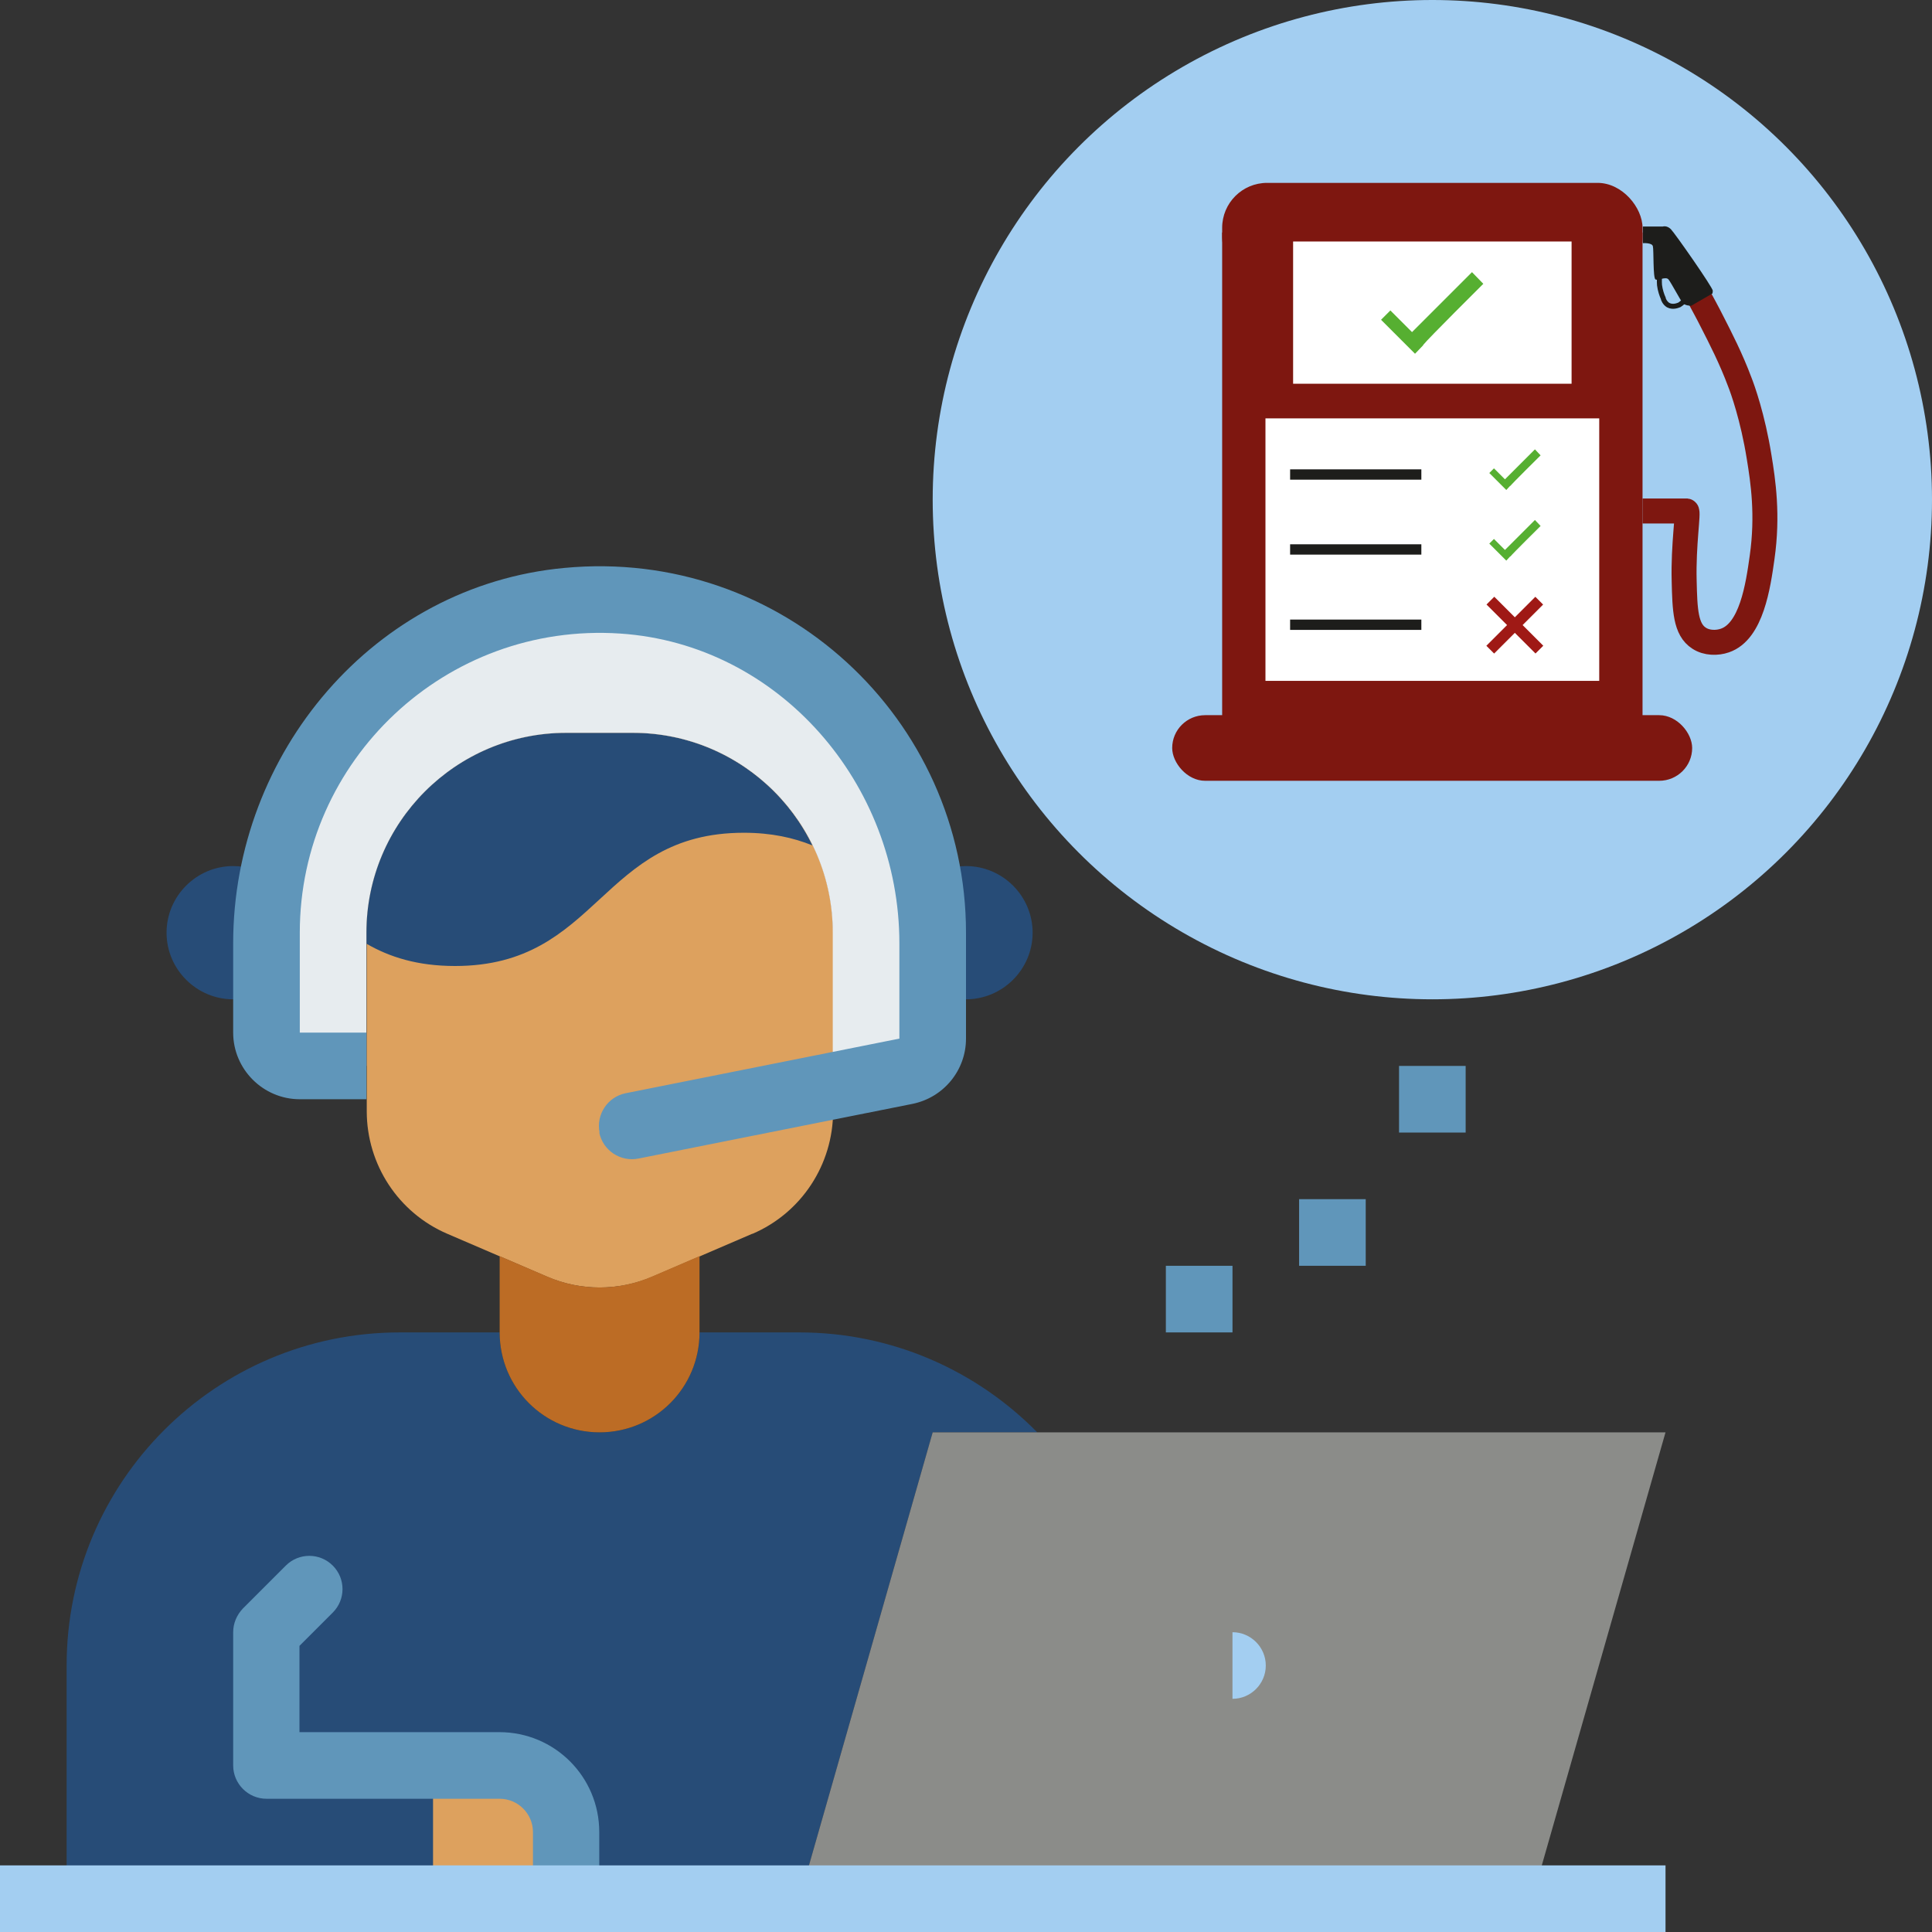
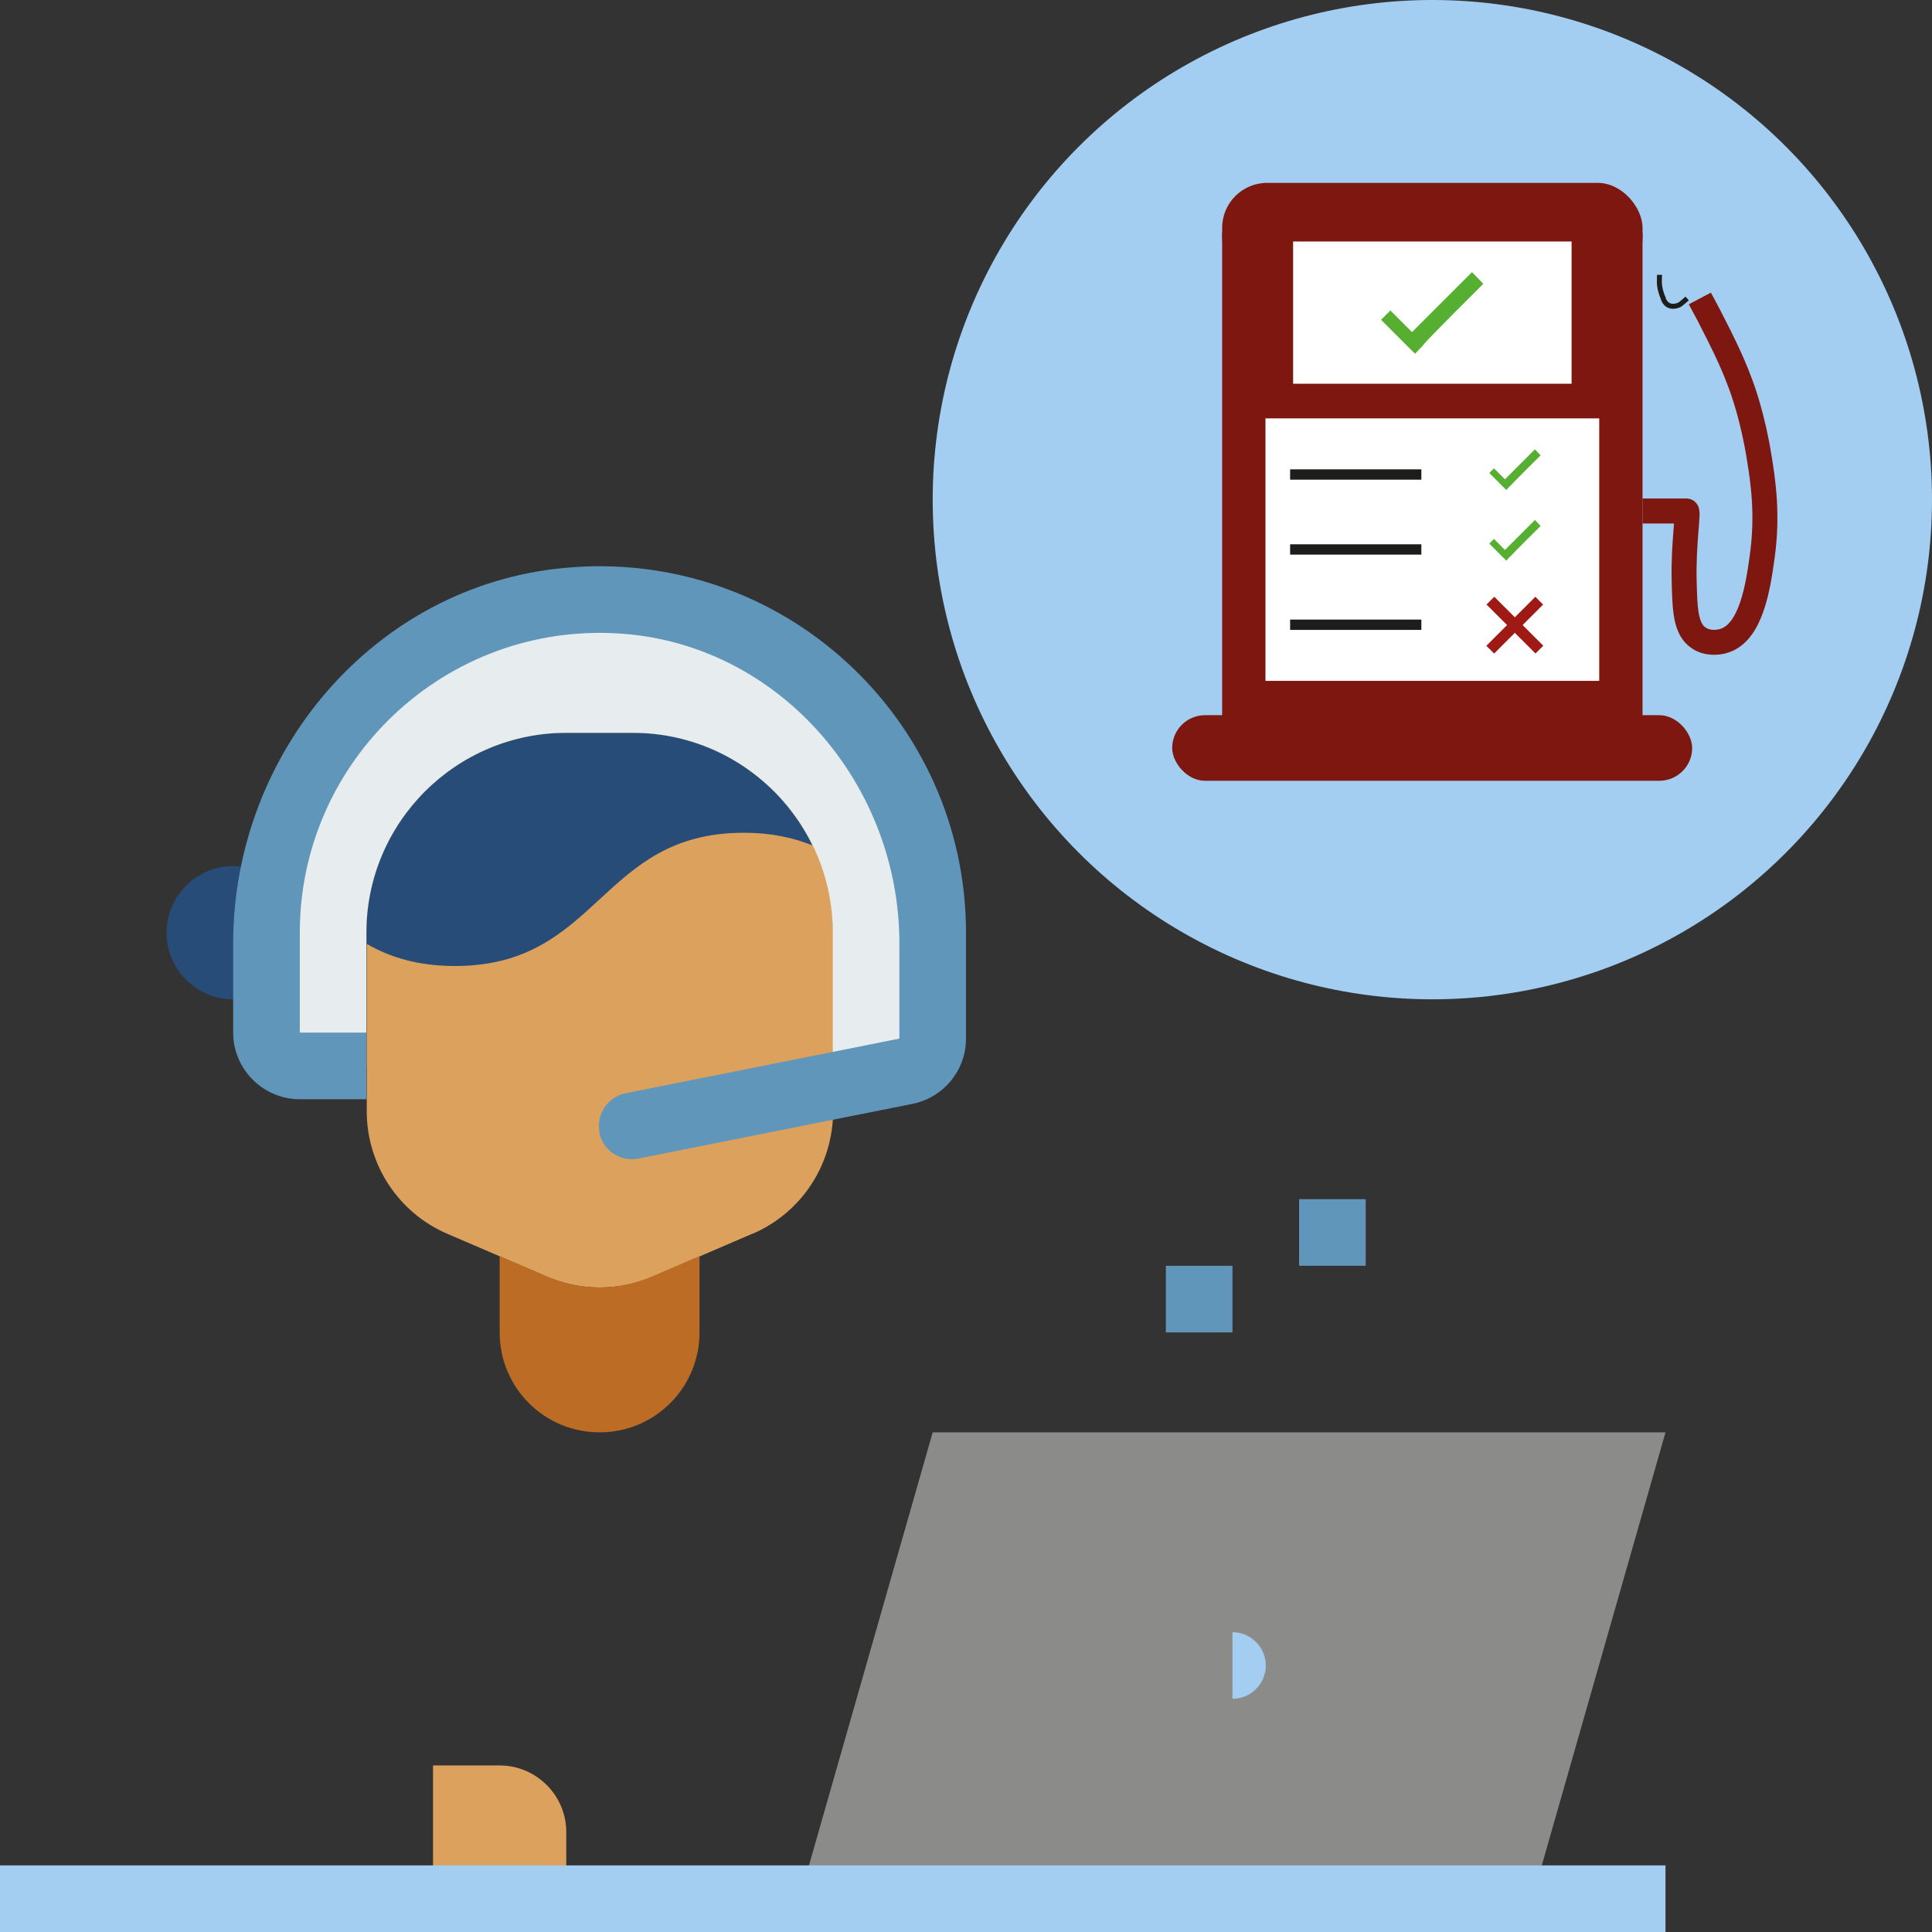
<svg xmlns="http://www.w3.org/2000/svg" id="Layer_1" data-name="Layer 1" viewBox="0 0 58 58">
  <rect x="0" y="0" width="58" height="58" fill="#333333" stroke="none" />
  <defs>
    <style>
      .cls-1 {
        fill: #fff;
      }

      .cls-2 {
        fill: #dda15e;
      }

      .cls-3 {
        fill: #274c77;
      }

      .cls-4 {
        fill: #9f1915;
      }

      .cls-5 {
        stroke: #7e1710;
        stroke-width: .75px;
      }

      .cls-5, .cls-6 {
        fill: none;
        stroke-miterlimit: 10;
      }

      .cls-7 {
        fill: #bc6c25;
      }

      .cls-8 {
        fill: #e7ecef;
      }

      .cls-6 {
        stroke: #1d1d1b;
        stroke-width: .15px;
      }

      .cls-9 {
        fill: #56af31;
      }

      .cls-10 {
        fill: #8b8c89;
      }

      .cls-11 {
        fill: #a3cef1;
      }

      .cls-12 {
        fill: #7e1710;
      }

      .cls-13 {
        fill: #1d1d1b;
      }

      .cls-14 {
        fill: #6096ba;
      }
    </style>
  </defs>
  <path class="cls-2" d="m22.58,37.04l-3,1.29c-1.01.43-2.15.43-3.15,0l-3-1.29c-1.47-.63-2.42-2.08-2.42-3.68v-5.36c0-3.31,2.69-6,6-6h2c3.31,0,6,2.69,6,6v5.36c0,1.6-.95,3.05-2.42,3.68h-.01Z" />
-   <path class="cls-3" d="m31.14,43c-1.82-1.85-4.35-3-7.14-3h-3c0,1.66-1.34,3-3,3s-3-1.34-3-3h-3c-5.52,0-10,4.48-10,10v7h22l4-14h3.14Z" />
-   <path class="cls-2" d="m13,53h2c1.1,0,2,.9,2,2v2h-4v-4h0Z" />
+   <path class="cls-2" d="m13,53h2c1.1,0,2,.9,2,2v2h-4v-4h0" />
  <path class="cls-3" d="m8,29.73c-.29.17-.64.27-1,.27-1.1,0-2-.9-2-2s.9-2,2-2c.42,0,.81.13,1.14.36" />
-   <path class="cls-3" d="m28,29.73c.29.17.64.27,1,.27,1.1,0,2-.9,2-2s-.9-2-2-2c-.42,0-.81.13-1.14.36" />
  <path class="cls-7" d="m15,37.71l1.42.61c1.01.44,2.15.44,3.16,0l1.42-.61v2.29c0,1.66-1.34,3-3,3s-3-1.34-3-3v-2.29Z" />
  <polyline class="cls-10" points="24 57 28 43 50 43 46 57" />
  <path class="cls-3" d="m24.4,25.38h-.01c-.57-.23-1.23-.38-2.06-.38-4.33,0-4.33,4-8.67,4-1.13,0-1.97-.27-2.66-.67v-.33c0-3.31,2.69-6,6-6h2c2.37,0,4.42,1.38,5.39,3.38,0,0,.01,0,.01,0Z" />
  <path class="cls-8" d="m25,32.6v-4.6c0-3.31-2.69-6-6-6h-2c-3.31,0-6,2.69-6,6v4h-2c-.55,0-1-.45-1-1v-3c0-5.52,4.48-10,10-10,2.76,0,5.26,1.12,7.07,2.93s2.93,4.31,2.93,7.07v3.18c0,.48-.34.89-.8.98l-2.2.44Z" />
  <path class="cls-11" d="m37,49c.55,0,1,.45,1,1s-.45,1-1,1v-2Z" />
  <path class="cls-14" d="m18,34h0c-.11-.54.24-1.07.78-1.18l8.22-1.64v-2.86c0-4.79-3.61-8.98-8.38-9.3-5.24-.35-9.62,3.81-9.62,8.98v3h2v2h-2c-1.1,0-2-.9-2-2v-2.68c0-5.72,4.24-10.74,9.94-11.27,6.54-.62,12.06,4.53,12.06,10.95v3.18c0,.95-.67,1.77-1.61,1.96l-8.22,1.64c-.54.11-1.07-.24-1.18-.78h.01Z" />
-   <path class="cls-14" d="m18,57h-2v-2c0-.55-.45-1-1-1h-7c-.55,0-1-.45-1-1v-4c0-.27.11-.52.29-.71l1.29-1.29c.39-.39,1.02-.39,1.41,0h0c.39.39.39,1.02,0,1.41l-1,1v2.59h6c1.66,0,3,1.34,3,3v2h.01Z" />
  <rect class="cls-11" y="56" width="50" height="2" />
  <circle class="cls-11" cx="43" cy="15" r="15" />
-   <rect class="cls-14" x="42" y="32" width="2" height="2" />
  <rect class="cls-14" x="39" y="36" width="2" height="2" />
  <rect class="cls-14" x="35" y="38" width="2" height="2" />
  <path class="cls-5" d="m49.31,15.34h1.32s0,0,0,0c.07.01-.1,1.01-.07,2.1.02.87.04,1.46.45,1.72.23.15.54.15.77.07.8-.27,1-1.64,1.12-2.5.18-1.27.03-2.28-.09-3.01-.19-1.19-.5-2.05-.58-2.25-.26-.7-.59-1.34-.82-1.79-.15-.3-.29-.55-.38-.72" />
-   <path class="cls-13" d="m51.41,8.81l-.64.37s-.19,0-.26-.09-.34-.6-.42-.7-.31.04-.39,0-.05-.89-.08-1-.3-.09-.3-.09v-.5h.6s.12-.04.24.08,1.26,1.75,1.26,1.85" />
  <rect class="cls-12" x="36.69" y="6.98" width="12.62" height="15.48" />
  <rect class="cls-12" x="36.69" y="5.49" width="12.62" height="2.99" rx="1.35" ry="1.35" />
  <rect class="cls-12" x="35.19" y="21.47" width="15.61" height="1.97" rx=".99" ry=".99" />
  <rect class="cls-1" x="38.82" y="7.25" width="8.36" height="4.27" />
  <rect class="cls-1" x="37.99" y="12.56" width="10.02" height="7.88" />
  <path class="cls-9" d="m45.34,14.59c.06-.08.91-.92.91-.92l-.17-.18-.9.9-.33-.33-.14.14.51.51.12-.13Z" />
  <g>
    <rect class="cls-4" x="45.31" y="17.73" width=".33" height="2.08" transform="translate(26.59 -26.66) rotate(45)" />
    <rect class="cls-4" x="45.31" y="17.73" width=".33" height="2.08" transform="translate(.05 37.65) rotate(-45)" />
  </g>
  <path class="cls-9" d="m45.34,16.71c.06-.08.91-.92.91-.92l-.17-.18-.9.9-.33-.33-.14.14.51.51.12-.13Z" />
  <rect class="cls-13" x="38.73" y="14.09" width="3.94" height=".31" />
  <rect class="cls-13" x="38.73" y="16.34" width="3.94" height=".31" />
  <rect class="cls-13" x="38.73" y="18.6" width="3.94" height=".31" />
  <path class="cls-6" d="m49.82,8.25c0,.08-.01.19,0,.31.02.16.07.3.11.39,0,.03.05.15.15.21.15.08.31,0,.34-.01,0,0,.04-.02.23-.19" />
  <path class="cls-9" d="m42.73,10.35c.12-.16,1.8-1.83,1.8-1.83l-.34-.35-1.8,1.8-.65-.65-.28.28,1.02,1.02.24-.25Z" />
</svg>